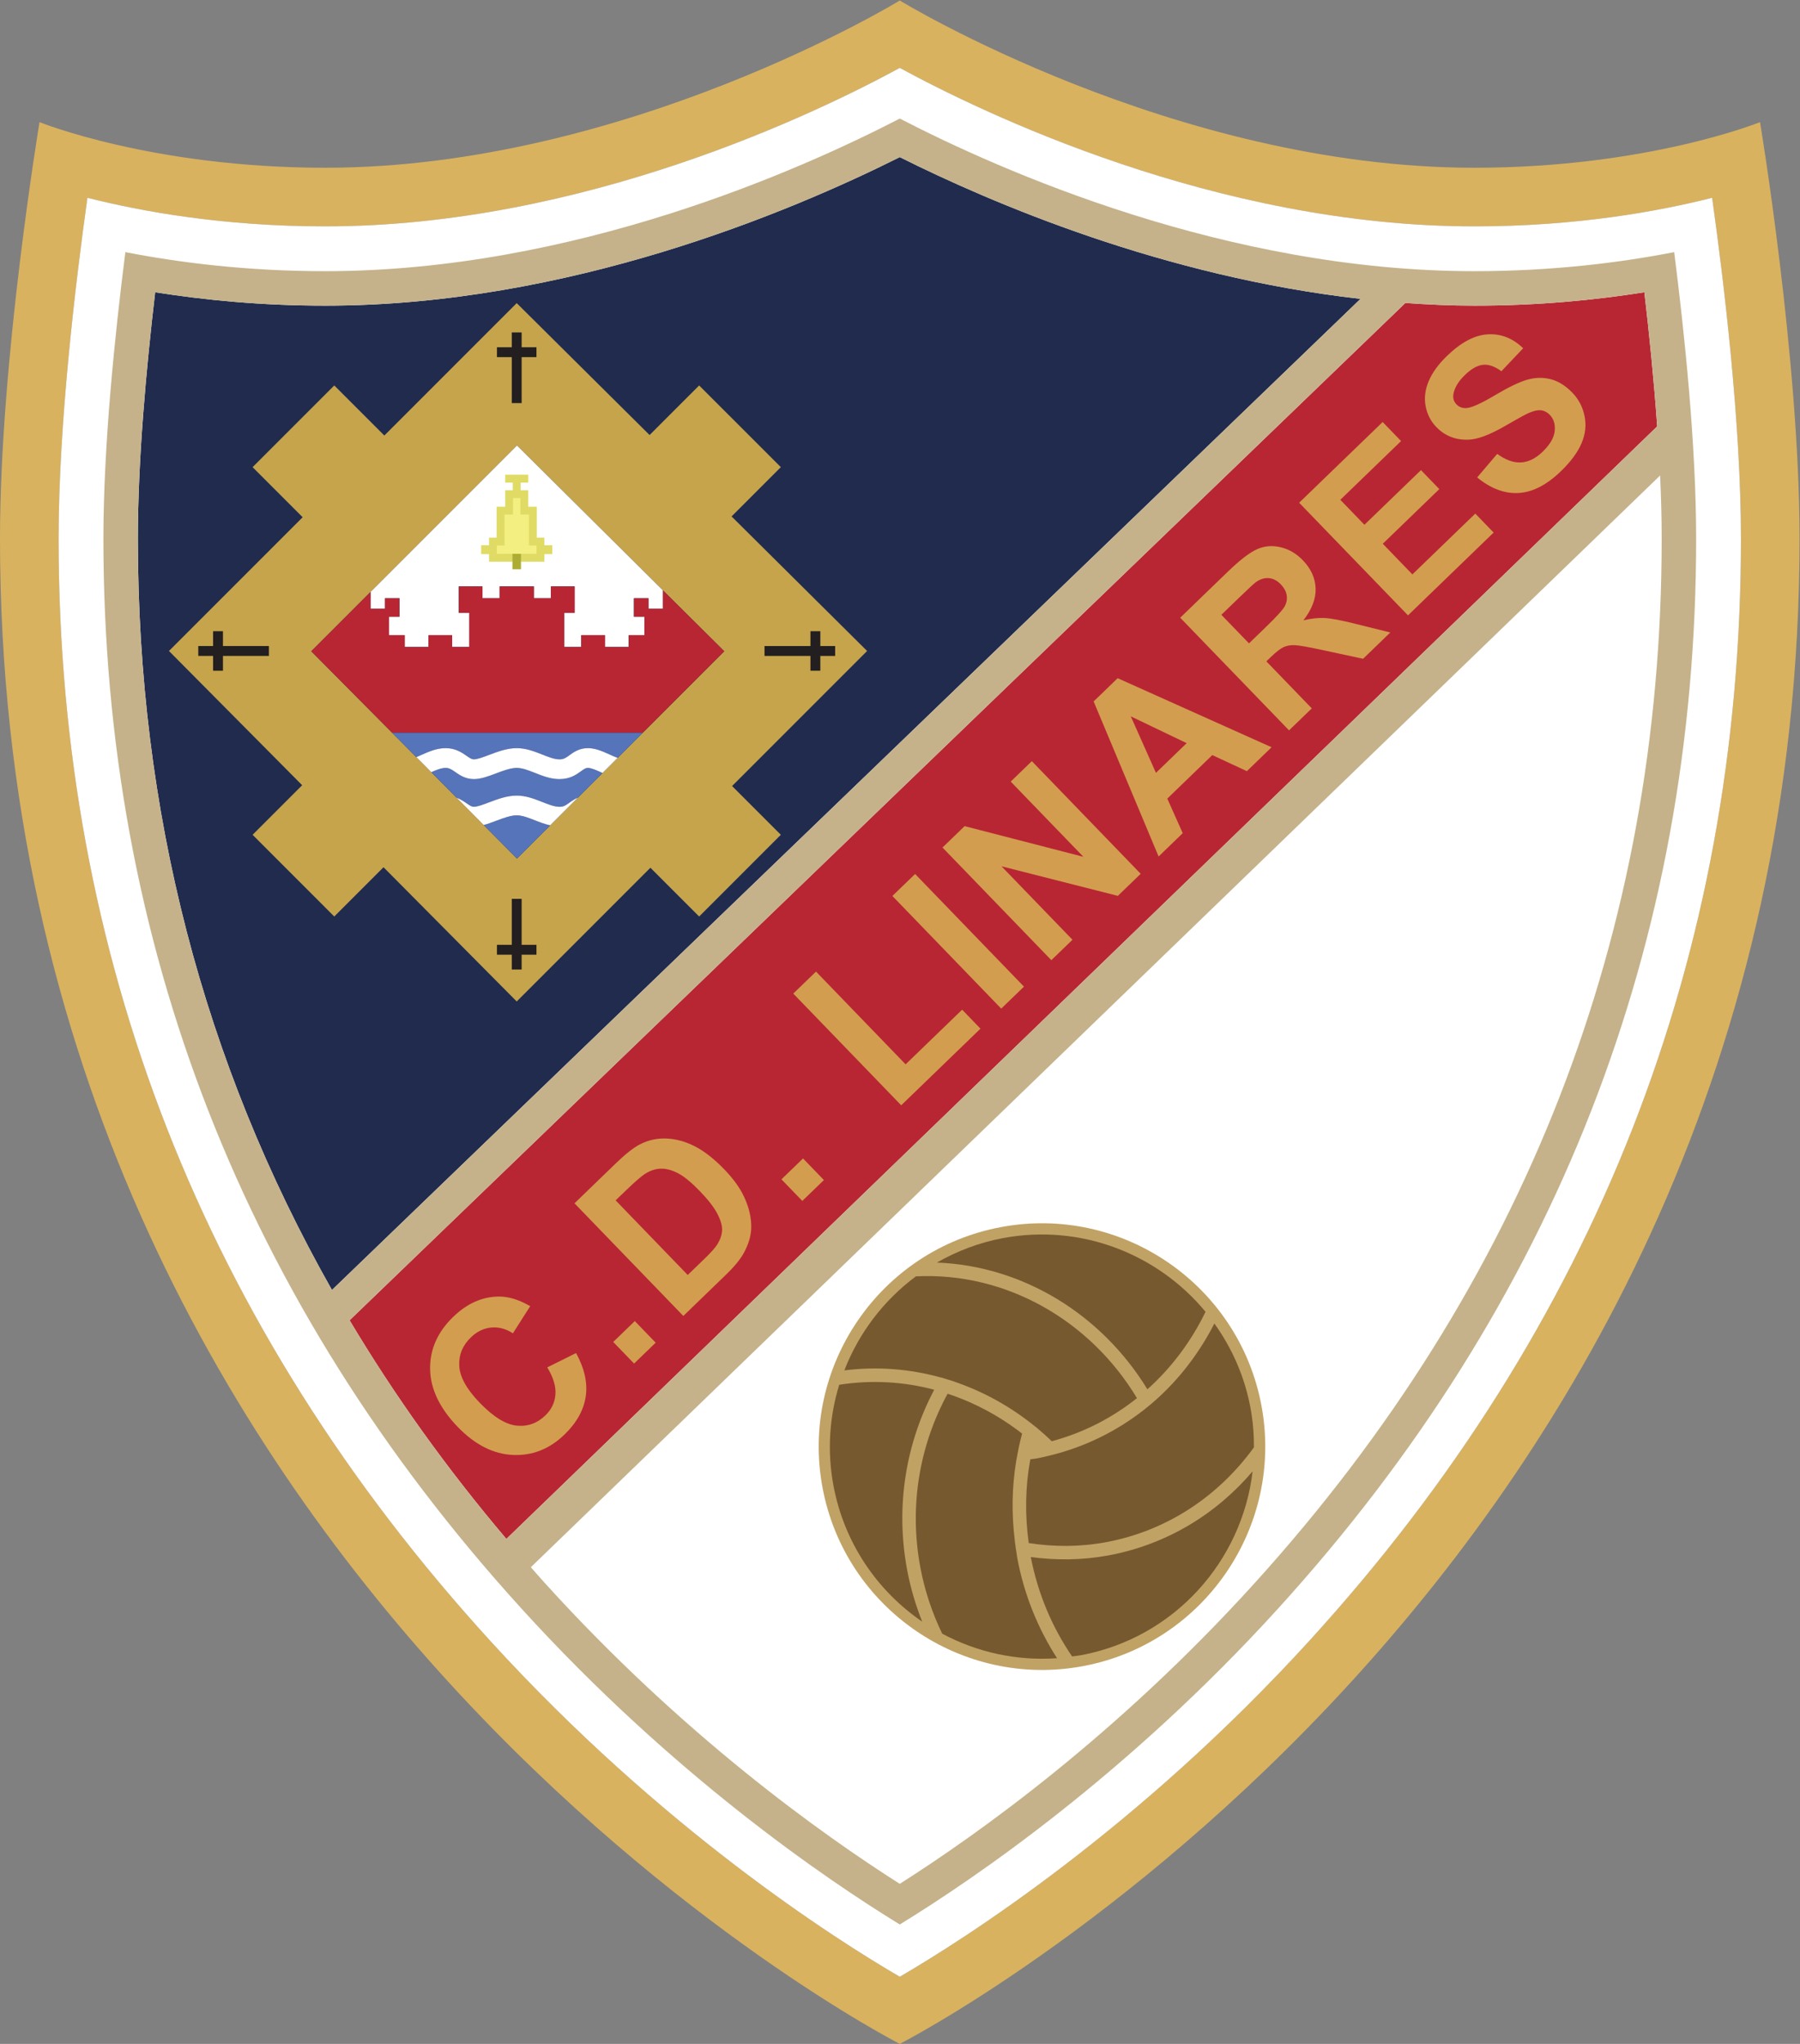
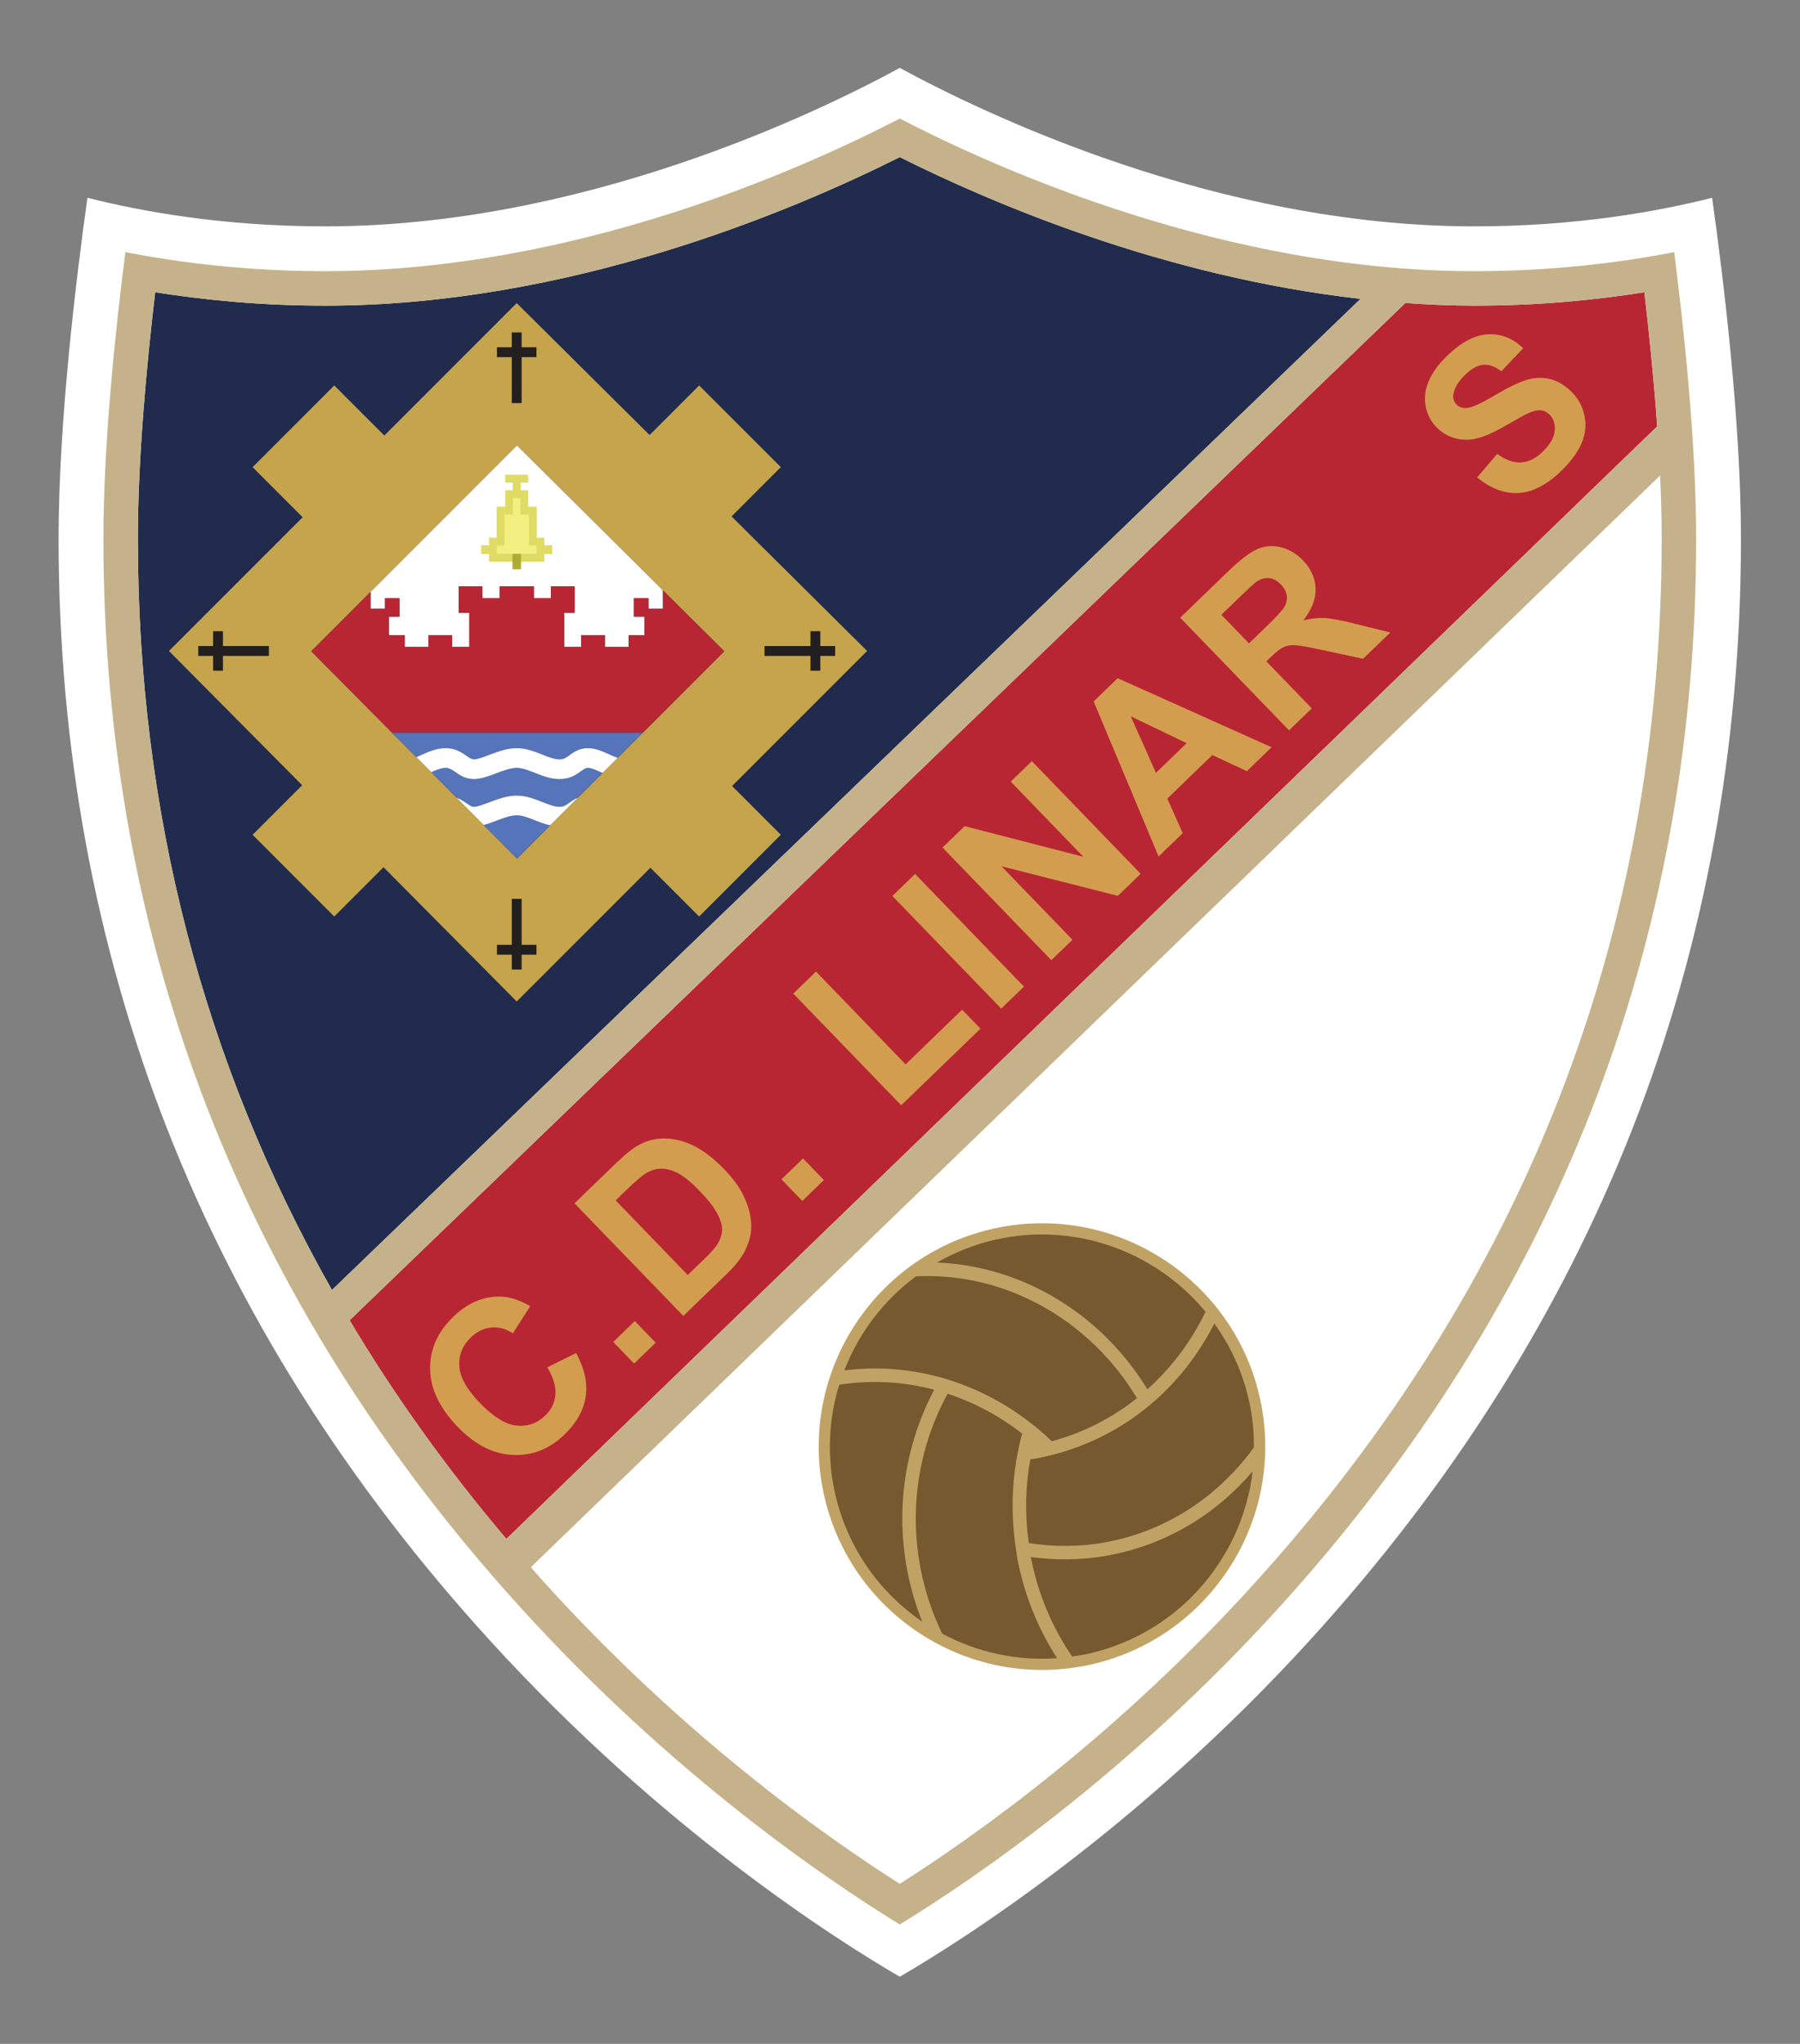
<svg xmlns="http://www.w3.org/2000/svg" xmlns:ns1="http://sodipodi.sourceforge.net/DTD/sodipodi-0.dtd" xmlns:ns2="http://www.inkscape.org/namespaces/inkscape" version="1.1" id="svg2" viewBox="0 0 592 672" ns1:docname="Club_Deportivo_Linares.eps">
  <rect x="0" y="0" width="592" height="672" fill="#808080" stroke="none" />
  <defs id="defs6" />
  <ns1:namedview id="namedview4" pagecolor="#ffffff" bordercolor="#000000" borderopacity="0.25" ns2:showpageshadow="2" ns2:pageopacity="0.0" ns2:pagecheckerboard="0" ns2:deskcolor="#d1d1d1" />
  <g id="g8" ns2:groupmode="layer" ns2:label="ink_ext_XXXXXX" transform="matrix(1.333,0,0,-1.333,0,672)">
    <g id="g10" transform="scale(0.1)">
-       <path d="m 4342.5,4740 c 0,0 -277.5,-112.5 -705,-112.5 C 2895,4627.5 2220,5040 2220,5040 2220,5040 1545,4627.5 802.5,4627.5 375,4627.5 97.5,4740 97.5,4740 97.5,4740 0,4155 0,3712.5 0,1132.5 2220,0 2220,0 c 0,0 2220,1132.5 2220,3712.5 0,442.5 -97.5,1027.5 -97.5,1027.5 z M 3230.68,994.367 C 2807.38,530.246 2379.49,258.488 2220,165.586 2060.51,258.488 1632.61,530.246 1209.32,994.367 502.793,1769.04 144.566,2683.57 144.566,3712.5 c 0,286.26 42.832,638.89 71.133,840.88 132.817,-33.49 334.262,-70.45 586.801,-70.45 637.03,0 1215.85,281.17 1417.5,390.87 201.65,-109.7 780.47,-390.87 1417.5,-390.87 252.54,0 453.98,36.96 586.79,70.45 28.33,-201.99 71.13,-554.62 71.13,-840.88 0,-1028.93 -358.21,-1943.46 -1064.74,-2718.133" style="fill:#d9b25f;fill-opacity:1;fill-rule:nonzero;stroke:none" id="path12" />
      <path d="m 802.5,4482.93 c -252.539,0 -453.984,36.96 -586.801,70.45 -28.301,-201.99 -71.133,-554.62 -71.133,-840.88 0,-1028.93 358.227,-1943.46 1064.754,-2718.133 423.29,-464.121 851.19,-735.879 1010.68,-828.781 159.49,92.902 587.38,364.66 1010.68,828.781 706.53,774.673 1064.74,1689.203 1064.74,2718.133 0,286.26 -42.8,638.89 -71.13,840.88 -132.81,-33.49 -334.25,-70.45 -586.79,-70.45 -637.03,0 -1215.85,281.17 -1417.5,390.87 -201.65,-109.7 -780.47,-390.87 -1417.5,-390.87" style="fill:#ffffff;fill-opacity:1;fill-rule:nonzero;stroke:none" id="path14" />
      <path d="m 3356.78,4304.09 c -484.87,54.82 -908.97,235.59 -1136.78,349.64 -270.94,-135.64 -819.1,-366.38 -1417.5,-366.38 -160.078,0 -300.059,14.22 -419.633,33.03 -21.898,-186.28 -42.715,-413.71 -42.715,-607.88 0,-671.25 160.793,-1291.49 478.871,-1853.03 L 3356.78,4304.09" style="fill:#202b4e;fill-opacity:1;fill-rule:nonzero;stroke:none" id="path16" />
      <path d="m 4057.12,4320.38 c -119.56,-18.81 -259.54,-33.03 -419.62,-33.03 -57.3,0 -113.91,2.69 -170.1,6.63 L 862.5,1784.77 c 111.355,-186.54 240.23,-366.45 386.84,-539.39 l 2839.42,2744.15 c -8.12,114.48 -19.63,228.84 -31.64,330.85" style="fill:#b82633;fill-opacity:1;fill-rule:nonzero;stroke:none" id="path18" />
      <path d="m 1350.29,1668.61 71.05,35.33 c 20.97,-38.38 28.89,-74.33 23.7,-107.79 -5.16,-33.45 -22.66,-64.6 -52.47,-93.4 -36.9,-35.65 -79.39,-52.38 -127.5,-50.09 -48.11,2.22 -93.3,25.22 -135.56,68.93 -44.67,46.23 -67.44,93.7 -68.29,142.36 -0.85,48.66 18.19,91.81 57.1,129.4 33.98,32.84 71.29,49.48 111.93,49.92 24.11,0.32 50.08,-7.59 77.89,-23.7 l -42.72,-66.94 c -17.2,11.22 -35.04,15.96 -53.53,14.24 -18.48,-1.73 -35.17,-9.82 -50.08,-24.23 -20.6,-19.89 -30.16,-43.42 -28.7,-70.61 1.47,-27.15 18.2,-57.3 50.19,-90.41 33.94,-35.12 64.43,-54.02 91.47,-56.72 27.04,-2.69 50.68,5.72 70.89,25.26 14.9,14.41 23.15,31.52 24.73,51.38 1.58,19.87 -5.12,42.22 -20.1,67.07" style="fill:#d39d4f;fill-opacity:1;fill-rule:nonzero;stroke:none" id="path20" />
      <path d="m 1564.45,1678.04 -51.47,53.26 53.26,51.47 51.47,-53.26 -53.26,-51.47" style="fill:#d39d4f;fill-opacity:1;fill-rule:nonzero;stroke:none" id="path22" />
      <path d="m 1417.44,2073.28 102.52,99.11 c 23.14,22.33 42.47,37.59 58,45.79 20.95,10.96 43.15,15.91 66.62,14.89 23.47,-1.03 46.81,-7.47 70.02,-19.37 23.23,-11.89 47.42,-30.85 72.57,-56.86 22.09,-22.88 38.3,-45.36 48.62,-67.39 12.58,-26.92 18.47,-52.88 17.68,-77.84 -0.58,-18.86 -6.57,-38.96 -17.99,-60.26 -8.6,-15.88 -23.26,-33.84 -43.98,-53.85 l -105.55,-102.04 z m 101.51,7.24 177.85,-184.02 41.88,40.46 c 15.66,15.15 26.12,26.96 31.38,35.45 6.88,11.05 10.71,22.21 11.46,33.43 0.75,11.25 -3,24.9 -11.23,41.02 -8.24,16.11 -22.73,34.92 -43.5,56.39 -20.74,21.48 -38.59,36.13 -53.49,43.98 -14.89,7.82 -28.87,11.66 -41.93,11.51 -13.04,-0.15 -25.9,-4.16 -38.59,-12.01 -9.55,-5.8 -25.75,-19.78 -48.63,-41.87 l -25.2,-24.34" style="fill:#d39d4f;fill-opacity:1;fill-rule:nonzero;stroke:none" id="path24" />
      <path d="m 1979.52,2079.17 -51.46,53.26 53.24,51.48 51.47,-53.27 -53.25,-51.47" style="fill:#d39d4f;fill-opacity:1;fill-rule:nonzero;stroke:none" id="path26" />
      <path d="m 2223.53,2315.04 -266.31,275.54 56.09,54.21 221.08,-228.74 139.48,134.8 45.23,-46.81 -195.57,-189" style="fill:#d39d4f;fill-opacity:1;fill-rule:nonzero;stroke:none" id="path28" />
      <path d="m 2470.28,2553.49 -268.5,277.83 56.07,54.22 268.54,-277.83 -56.11,-54.22" style="fill:#d39d4f;fill-opacity:1;fill-rule:nonzero;stroke:none" id="path30" />
      <path d="m 2593.95,2672.99 -268.51,277.82 54.58,52.75 293.03,-75.64 -179.33,185.53 52.12,50.38 268.54,-277.82 -56.31,-54.41 -287.11,72.92 175.1,-181.17 -52.11,-50.36" style="fill:#d39d4f;fill-opacity:1;fill-rule:nonzero;stroke:none" id="path32" />
      <path d="m 3137.34,3198.16 -60.99,-58.98 -85.26,39.66 -111.06,-107.32 38.06,-85.27 -59.5,-57.51 -160.29,382.41 59.3,57.32 z m -209.5,10.1 -137.9,66.11 62.11,-139.37 z" style="fill:#d39d4f;fill-opacity:1;fill-rule:nonzero;stroke:none" id="path34" />
      <path d="m 3180.44,3239.82 -268.51,277.83 118.07,114.11 c 29.71,28.68 53.67,47.05 71.95,55.05 18.28,8.03 37.62,9.55 58.04,4.6 20.42,-4.95 38.58,-15.63 54.46,-32.05 20.13,-20.85 30.65,-43.98 31.53,-69.41 0.88,-25.43 -9.2,-51.68 -30.15,-78.79 18.96,4.64 36.47,6.55 52.56,5.73 16.08,-0.85 41.25,-5.6 75.53,-14.26 l 86.31,-21.4 -67.09,-64.85 -98.97,21.26 c -35.3,7.69 -58.33,11.77 -69.05,12.27 -10.76,0.5 -20.1,-1.08 -28.04,-4.74 -7.97,-3.67 -18.37,-11.71 -31.26,-24.16 l -11.37,-11 112.09,-115.99 z m -98.85,214.55 41.52,40.1 c 26.89,26 42.59,43.39 47.1,52.12 4.49,8.76 5.95,17.74 4.37,26.97 -1.58,9.21 -6.42,18 -14.44,26.35 -9.05,9.35 -18.84,14.48 -29.39,15.4 -10.54,0.92 -21.09,-2.24 -31.67,-9.54 -5.15,-3.75 -19.1,-16.63 -41.83,-38.6 l -43.8,-42.31 68.14,-70.49" style="fill:#d39d4f;fill-opacity:1;fill-rule:nonzero;stroke:none" id="path36" />
-       <path d="m 3473.91,3523.45 -268.54,277.82 206.02,199.1 45.43,-46.99 -149.91,-144.89 59.54,-61.6 139.48,134.8 45.23,-46.8 -139.48,-134.81 73.07,-75.62 155.21,150.02 45.24,-46.8 -211.29,-204.23" style="fill:#d39d4f;fill-opacity:1;fill-rule:nonzero;stroke:none" id="path38" />
      <path d="m 3644.56,3863.64 49.42,58.06 c 21.01,-15.15 40.67,-22.17 59.01,-21.06 18.37,1.12 36.06,9.92 53.12,26.4 18.07,17.46 27.97,34.46 29.76,50.95 1.79,16.49 -2.28,29.85 -12.16,40.09 -6.35,6.56 -13.71,10.3 -22,11.18 -8.32,0.88 -18.93,-1.61 -31.82,-7.47 -8.76,-4.08 -27.66,-14.5 -56.63,-31.26 -37.26,-21.62 -67.24,-32.86 -89.88,-33.71 -31.82,-1.2 -58.36,9.19 -79.6,31.19 -13.68,14.15 -22.47,31.26 -26.34,51.33 -3.87,20.07 -1.38,40.62 7.47,61.65 8.88,21.04 24,41.88 45.36,62.51 34.86,33.7 68.49,51.43 100.89,53.17 32.4,1.74 61.38,-9.71 86.93,-34.38 l -53.73,-56.67 c -16.18,11.95 -31.26,17.24 -45.21,15.86 -13.92,-1.38 -28.8,-9.7 -44.59,-24.96 -16.29,-15.75 -25.81,-31.44 -28.56,-47.04 -1.79,-10.05 0.79,-18.66 7.76,-25.87 6.36,-6.56 14.56,-9.49 24.64,-8.8 12.8,0.89 35.98,11.31 69.49,31.24 33.52,19.94 60.12,32.79 79.86,38.53 19.75,5.76 39.06,6.24 58.01,1.44 18.93,-4.81 36.86,-15.97 53.85,-33.54 15.38,-15.92 25.37,-35.1 29.94,-57.55 4.6,-22.44 2.08,-44.85 -7.56,-67.25 -9.63,-22.39 -26.54,-45.25 -50.65,-68.57 -35.13,-33.94 -69.96,-51.88 -104.48,-53.84 -34.5,-1.97 -68.61,10.84 -102.3,38.37" style="fill:#d39d4f;fill-opacity:1;fill-rule:nonzero;stroke:none" id="path40" />
      <path d="m 1309.72,1175.66 c 11.47,-12.98 22.8,-25.99 34.48,-38.88 339.75,-375.061 683.53,-619.893 875.8,-742.034 192.27,122.141 536.05,366.973 875.8,742.034 666.24,735.41 1004.04,1602.01 1004.04,2575.72 0,50.17 -1.44,102.6 -3.87,155.92 L 1309.72,1175.66" style="fill:#ffffff;fill-opacity:1;fill-rule:nonzero;stroke:none" id="path42" />
      <path d="m 4130.71,4419.38 c -131.25,-25.54 -298.65,-47 -493.21,-47 -611.54,0 -1170.53,248.71 -1417.5,376.47 -246.97,-127.76 -805.97,-376.47 -1417.5,-376.47 -194.562,0 -361.977,21.46 -493.199,47 -25.633,-201.24 -54.184,-476.69 -54.184,-706.88 0,-997.69 346.668,-1885.08 1030.353,-2637.57 373.13,-410.653 750.27,-667.469 934.53,-780.438 184.28,112.969 561.42,369.785 934.51,780.438 683.7,752.49 1030.37,1639.88 1030.37,2637.57 0,230.19 -28.53,505.64 -54.17,706.88 z m -3747.843,-99 c 119.574,-18.81 259.555,-33.03 419.633,-33.03 598.4,0 1146.56,230.74 1417.5,366.38 227.81,-114.05 651.91,-294.82 1136.78,-349.64 L 819.023,1859.47 C 500.945,2421.01 340.152,3041.25 340.152,3712.5 c 0,194.17 20.817,421.6 42.715,607.88 z m 866.473,-3075 c -146.61,172.94 -275.485,352.85 -386.84,539.39 l 2604.9,2509.21 c 56.19,-3.94 112.8,-6.63 170.1,-6.63 160.08,0 300.06,14.22 419.62,33.03 12.01,-102.01 23.52,-216.37 31.64,-330.85 z M 3095.8,1136.78 C 2756.05,761.719 2412.27,516.887 2220,394.746 c -192.27,122.141 -536.05,366.973 -875.8,742.034 -11.68,12.89 -23.01,25.9 -34.48,38.88 l 2786.25,2692.76 c 2.43,-53.32 3.87,-105.75 3.87,-155.92 0,-973.71 -337.8,-1840.31 -1004.04,-2575.72" style="fill:#c5b28a;fill-opacity:1;fill-rule:nonzero;stroke:none" id="path44" />
      <path d="M 2139.38,3435.62 1805,3767.48 1926.53,3889.02 1725,4090.55 1602.7,3968.25 1274.87,4293.62 948.266,3967.02 824.734,4090.55 623.203,3889.02 746.734,3765.48 416.879,3435.62 745.488,3104.5 623.203,2982.22 l 201.531,-201.54 121.528,121.53 328.608,-331.08 329.85,329.83 120.28,-120.28 201.53,201.54 -120.28,120.28 z m -1371.392,-0.68 c 164.973,164.97 342.572,342.58 507.542,507.56 165.76,-164.5 344.7,-342.12 511.4,-507.56 -166.21,-166.21 -345.16,-345.16 -511.39,-511.39 -165.44,166.68 -343.052,345.65 -507.552,511.39" style="fill:#c5a44c;fill-opacity:1;fill-rule:nonzero;stroke:none" id="path46" />
      <path d="m 914.121,3581.09 v -41.48 h 35.758 v 26.01 h 35.758 v -45.51 h -26.004 v -45.5 h 38.996 v -29.24 h 58.501 v 29.24 h 58.5 v -29.24 h 42.24 v 84.49 h -25.98 v 65.02 h 58.49 v -29.26 h 42.24 v 29.26 h 84.49 v -29.26 h 42.27 v 29.26 h 58.49 v -65.02 h -25.99 v -84.49 h 42.23 v 29.24 h 58.51 v -29.24 h 58.49 v 29.24 h 39.01 v 45.5 h -26 v 45.51 h 35.74 v -26.01 h 35.77 v 45.51 c -120.67,119.76 -243.62,241.77 -360.1,357.38 -125.06,-125.07 -257.38,-257.37 -385.944,-385.96 8.187,8.2 16.316,16.32 24.535,24.55" style="fill:#ffffff;fill-opacity:1;fill-rule:nonzero;stroke:none" id="path48" />
      <path d="m 1319.93,3017.86 c -16.06,6.32 -31.2,12.33 -45.06,12.33 -15.1,0 -33.55,-6.96 -51.37,-13.69 -10.33,-3.89 -20.32,-7.56 -30.09,-10.19 27.57,-27.78 55.11,-55.53 82.13,-82.76 26.94,26.94 54.42,54.42 81.94,81.95 -13.02,2.91 -25.45,7.57 -37.55,12.36" style="fill:#5574ba;fill-opacity:1;fill-rule:nonzero;stroke:none" id="path50" />
      <path d="m 1151.25,3059.91 c 8.98,-6.24 12.88,-8.6 18,-8.6 8.41,0 22.96,5.48 37.04,10.8 20.9,7.88 44.59,16.83 68.58,16.83 23.14,0 44.31,-8.38 63,-15.76 15.43,-6.09 29.99,-11.87 42.61,-11.87 10.45,0 15.75,3.84 24.54,10.23 5.54,4.01 12.38,8.71 20.78,12.27 20.26,20.26 40.48,40.48 60.86,60.85 -1.09,0.47 -2.23,0.97 -3.3,1.45 -12.57,5.69 -24.42,11.08 -32.99,11.08 -5.14,0 -8.28,-1.98 -16.71,-8.09 -11.36,-8.24 -26.9,-19.54 -53.18,-19.54 -21.89,0 -41.54,7.76 -60.55,15.3 -16.06,6.34 -31.2,12.33 -45.06,12.33 -15.1,0 -33.55,-6.94 -51.37,-13.7 -19,-7.15 -36.95,-13.93 -54.25,-13.93 -20.9,0 -35.31,10.02 -45.83,17.35 -9.73,6.76 -15.21,10.28 -24.04,10.28 -10.47,0 -22.94,-5.07 -35.33,-10.55 20.93,-21.08 41.69,-42.01 62.52,-62.99 10.05,-3.91 18.16,-9.2 24.68,-13.74" style="fill:#5574ba;fill-opacity:1;fill-rule:nonzero;stroke:none" id="path52" />
      <path d="m 1038.89,3178.84 c 17.86,8.02 38.12,17.1 60.49,17.1 24.54,0 40.34,-10.99 51.87,-19.03 8.98,-6.24 12.88,-8.6 18,-8.6 8.41,0 22.96,5.48 37.04,10.8 20.9,7.88 44.59,16.83 68.58,16.83 23.14,0 44.31,-8.38 63,-15.76 15.43,-6.1 29.99,-11.87 42.61,-11.87 10.45,0 15.75,3.84 24.54,10.23 10.11,7.35 23.95,17.4 45.35,17.4 19.1,0 36.4,-7.84 53.13,-15.44 7.07,-3.21 13.93,-6.29 20.42,-8.57 20.74,20.74 41.5,41.5 62.2,62.2 H 967.297 c 19.933,-20.1 39.933,-40.23 59.913,-60.36 3.82,1.59 7.75,3.3 11.68,5.07" style="fill:#5574ba;fill-opacity:1;fill-rule:nonzero;stroke:none" id="path54" />
      <path d="m 767.988,3434.94 c 64.907,-65.39 131.879,-132.87 199.309,-200.81 h 618.823 c 67.86,67.86 135.33,135.33 200.81,200.81 -49.55,49.19 -100.25,99.51 -151.3,150.18 v -45.51 h -35.77 v 26.01 h -35.74 v -45.51 h 26 v -45.5 h -39.01 v -29.24 h -58.49 v 29.24 h -58.51 v -29.24 h -42.23 v 84.49 h 25.99 v 65.02 h -58.49 v -29.26 h -42.27 v 29.26 h -84.49 v -29.26 h -42.24 v 29.26 h -58.49 v -65.02 h 25.98 v -84.49 h -42.24 v 29.24 h -58.5 v -29.24 h -58.501 v 29.24 h -38.996 v 45.5 h 26.004 v 45.51 h -35.758 v -26.01 h -35.758 v 41.48 c -49.351,-49.35 -98.293,-98.3 -146.133,-146.15" style="fill:#b82633;fill-opacity:1;fill-rule:nonzero;stroke:none" id="path56" />
      <path d="m 1286.25,3655.81 h 56.88 v 18.68 h 19.5 v 21.94 h -19.5 v 18.7 h -18.7 v 76.35 h -21.11 v 40.65 h -18.69 v 18.68 h 18.69 v 19.5 h -56.88 v -19.5 h 18.69 v -18.68 h -18.69 v -40.65 h -21.13 v -76.35 h -18.69 v -18.7 h -19.49 v -21.94 h 19.49 v -18.68 h 56.88 22.75" style="fill:#e0db65;fill-opacity:1;fill-rule:nonzero;stroke:none" id="path58" />
      <path d="m 1265.79,3812.79 c 0,-10.64 0,-40.64 0,-40.64 0,0 -20.86,0 -21.13,0 0,-21.58 0,-76.36 0,-76.36 0,0 -17.47,0 -18.69,0 0,-1.2 0,-20.5 0,-20.63 16.85,0 80.96,0 97.81,0 0,1.23 0,20.48 0,20.63 -1.22,0 -18.71,0 -18.71,0 0,0 0,54.78 0,76.36 -0.26,0 -21.11,0 -21.11,0 0,0 0,30 0,40.64 -0.9,0 -16.99,0 -18.17,0" style="fill:#f3ef81;fill-opacity:1;fill-rule:nonzero;stroke:none" id="path60" />
      <path d="m 1285.43,3675.31 v -38.18 h -21.11 v 38.18 h 21.11" style="fill:#aead33;fill-opacity:1;fill-rule:nonzero;stroke:none" id="path62" />
      <path d="m 1503.5,3180.5 c -16.73,7.6 -34.03,15.44 -53.13,15.44 -21.4,0 -35.24,-10.05 -45.35,-17.4 -8.79,-6.39 -14.09,-10.23 -24.54,-10.23 -12.62,0 -27.18,5.77 -42.61,11.87 -18.69,7.38 -39.86,15.76 -63,15.76 -23.99,0 -47.68,-8.95 -68.58,-16.83 -14.08,-5.32 -28.63,-10.8 -37.04,-10.8 -5.12,0 -9.02,2.36 -18,8.6 -11.53,8.04 -27.33,19.03 -51.87,19.03 -22.37,0 -42.63,-9.08 -60.49,-17.1 -3.93,-1.77 -7.86,-3.48 -11.68,-5.07 12.29,-12.39 24.56,-24.75 36.84,-37.13 12.39,5.48 24.86,10.55 35.33,10.55 8.83,0 14.31,-3.52 24.04,-10.28 10.52,-7.33 24.93,-17.35 45.83,-17.35 17.3,0 35.25,6.78 54.25,13.93 17.82,6.76 36.27,13.7 51.37,13.7 13.86,0 29,-5.99 45.06,-12.33 19.01,-7.54 38.66,-15.3 60.55,-15.3 26.28,0 41.82,11.3 53.18,19.54 8.43,6.11 11.57,8.09 16.71,8.09 8.57,0 20.42,-5.39 32.99,-11.08 1.07,-0.48 2.21,-0.98 3.3,-1.45 12.4,12.41 24.82,24.83 37.26,37.27 -6.49,2.28 -13.35,5.36 -20.42,8.57" style="fill:#ffffff;fill-opacity:1;fill-rule:nonzero;stroke:none" id="path64" />
      <path d="m 1405.02,3061.54 c -8.79,-6.39 -14.09,-10.23 -24.54,-10.23 -12.62,0 -27.18,5.78 -42.61,11.87 -18.69,7.38 -39.86,15.76 -63,15.76 -23.99,0 -47.68,-8.95 -68.58,-16.83 -14.08,-5.32 -28.63,-10.8 -37.04,-10.8 -5.12,0 -9.02,2.36 -18,8.6 -6.52,4.54 -14.63,9.83 -24.68,13.74 22.39,-22.57 44.68,-45 66.84,-67.34 9.77,2.63 19.76,6.3 30.09,10.19 17.82,6.73 36.27,13.69 51.37,13.69 13.86,0 29,-6.01 45.06,-12.33 12.1,-4.79 24.53,-9.45 37.55,-12.36 22.65,22.64 45.41,45.41 68.32,68.31 -8.4,-3.56 -15.24,-8.26 -20.78,-12.27" style="fill:#ffffff;fill-opacity:1;fill-rule:nonzero;stroke:none" id="path66" />
      <path d="m 1287.05,4047.03 v 113.35 h 36.57 v 24.37 h -36.57 v 36.56 h -24.37 v -36.56 h -36.56 v -24.37 h 36.56 v -113.35 h 24.37" style="fill:#231f20;fill-opacity:1;fill-rule:nonzero;stroke:none" id="path68" />
      <path d="m 1287.05,2824.21 v -113.37 h 36.57 v -24.38 h -36.57 v -36.56 h -24.37 v 36.56 h -36.56 v 24.38 h 36.56 v 113.37 h 24.37" style="fill:#231f20;fill-opacity:1;fill-rule:nonzero;stroke:none" id="path70" />
      <path d="M 663.457,3447.82 H 550.121 v 36.56 h -24.375 v -36.56 h -36.562 v -24.38 h 36.562 v -36.56 h 24.375 v 36.56 h 113.336 v 24.38" style="fill:#231f20;fill-opacity:1;fill-rule:nonzero;stroke:none" id="path72" />
      <path d="m 1886.29,3447.82 h 113.34 v 36.56 H 2024 v -36.56 h 36.57 v -24.38 H 2024 v -36.56 h -24.37 v 36.56 h -113.34 v 24.38" style="fill:#231f20;fill-opacity:1;fill-rule:nonzero;stroke:none" id="path74" />
      <path d="M 3112.27,1574.8 C 3168.28,1276.26 2971,987.805 2672.46,931.789 c -298.5,-56.016 -586.95,141.271 -642.99,439.771 -56.02,298.54 141.27,586.99 439.85,642.98 298.47,56.02 586.93,-141.24 642.95,-439.74" style="fill:#c1a265;fill-opacity:1;fill-rule:nonzero;stroke:none" id="path76" />
      <path d="m 2805.23,1592.75 c -60.99,-48.66 -131.89,-85.34 -210.23,-106.29 -11.19,10.7 -22.62,21.16 -34.45,31.03 0,0.03 0,0.03 0,0.09 -3.43,2.84 -7.03,5.51 -10.55,8.35 -58.65,47.02 -124.8,83.44 -195.47,107.43 0.09,0.09 0.12,0.18 0.18,0.27 -2.17,0.73 -4.34,1.28 -6.53,1.96 -2.23,0.76 -4.46,1.37 -6.72,2.08 -6.67,2.02 -13.32,4.22 -20.09,6.15 -0.06,-0.12 -0.06,-0.15 -0.06,-0.18 -75.98,21.07 -156.49,27.81 -238.11,17.52 35.71,92.14 96.85,172.77 176.64,232 221.66,10.93 429.67,-108.1 545.39,-300.41" style="fill:#775930;fill-opacity:1;fill-rule:nonzero;stroke:none" id="path78" />
      <path d="m 2830.96,1614.49 c -112.97,184.78 -307.15,304.4 -519.35,312.63 49.31,28.21 103.74,49.22 162.63,60.29 193.65,36.33 382.67,-39.64 500.19,-181.67 -35.25,-72.92 -84,-137.99 -143.47,-191.25" style="fill:#775930;fill-opacity:1;fill-rule:nonzero;stroke:none" id="path80" />
      <path d="m 2324.65,1011.77 c -24.44,50.57 -42.92,105.09 -53.85,163.15 -28.85,153.61 -0.94,303.75 67.21,428.71 66.21,-21.77 128.38,-55.2 183.84,-98.38 -5.63,-20.69 -10.08,-41.81 -13.78,-63.17 -0.26,-1.73 -0.67,-3.34 -0.96,-5.04 0.03,0 0.03,0 0.06,0.03 -10.43,-63.34 -11.6,-129.28 -3.34,-196.05 0,0 -0.03,0 -0.06,0 1.46,-11.72 2.99,-23.41 5.07,-35.16 0.44,-2.61 0.61,-5.16 1.08,-7.76 17.11,-91 51.24,-174.17 98.12,-246.799 -100.87,-7.238 -198.49,15.086 -283.39,60.469" style="fill:#775930;fill-opacity:1;fill-rule:nonzero;stroke:none" id="path82" />
      <path d="m 2305.02,1613.47 c -69,-130.14 -96.64,-285.62 -66.78,-444.67 8.32,-44.5 21.08,-86.98 37.13,-127.41 -110.6,75.67 -192.33,193.39 -218.93,335.13 -16.12,85.92 -9.89,170.88 14.15,249.22 80.21,12.46 159.56,7.62 234.43,-12.27" style="fill:#775930;fill-opacity:1;fill-rule:nonzero;stroke:none" id="path84" />
      <path d="m 2736.06,1205.07 c 143.15,26.86 265.4,102.33 354.53,207.22 -25.96,-221.43 -192.92,-410.4 -423.29,-453.606 -7.38,-1.407 -14.82,-1.934 -22.2,-3.02 -48.81,71.396 -84.26,154.216 -101.87,245.186 62.79,-8.53 127.53,-8.03 192.83,4.22" style="fill:#775930;fill-opacity:1;fill-rule:nonzero;stroke:none" id="path86" />
      <path d="m 2730,1237.62 c -65.07,-12.19 -129.49,-12.01 -191.84,-2.35 -9.78,70.58 -8.32,140.25 3.9,206.55 5.71,0.91 11.46,1.34 17.14,2.43 8.53,1.55 16.78,3.66 25.14,5.59 0.05,0 0.05,0 0.05,-0.05 0.47,0.14 1,0.29 1.47,0.41 11.02,2.55 21.91,5.48 32.64,8.61 1.05,0.32 2.05,0.56 3.04,0.82 0,0.03 0,0.06 0,0.09 85.32,25.63 161.9,68.85 226.59,125.48 0.02,0 0,0.03 0.02,0.03 60.94,53.38 110.72,118.73 148.07,191.57 43.1,-60.15 74.42,-129.91 88.92,-207.22 6.21,-32.96 8.79,-65.77 8.73,-98.14 -85.9,-118.71 -212.41,-205.37 -363.87,-233.82" style="fill:#775930;fill-opacity:1;fill-rule:nonzero;stroke:none" id="path88" />
    </g>
  </g>
</svg>